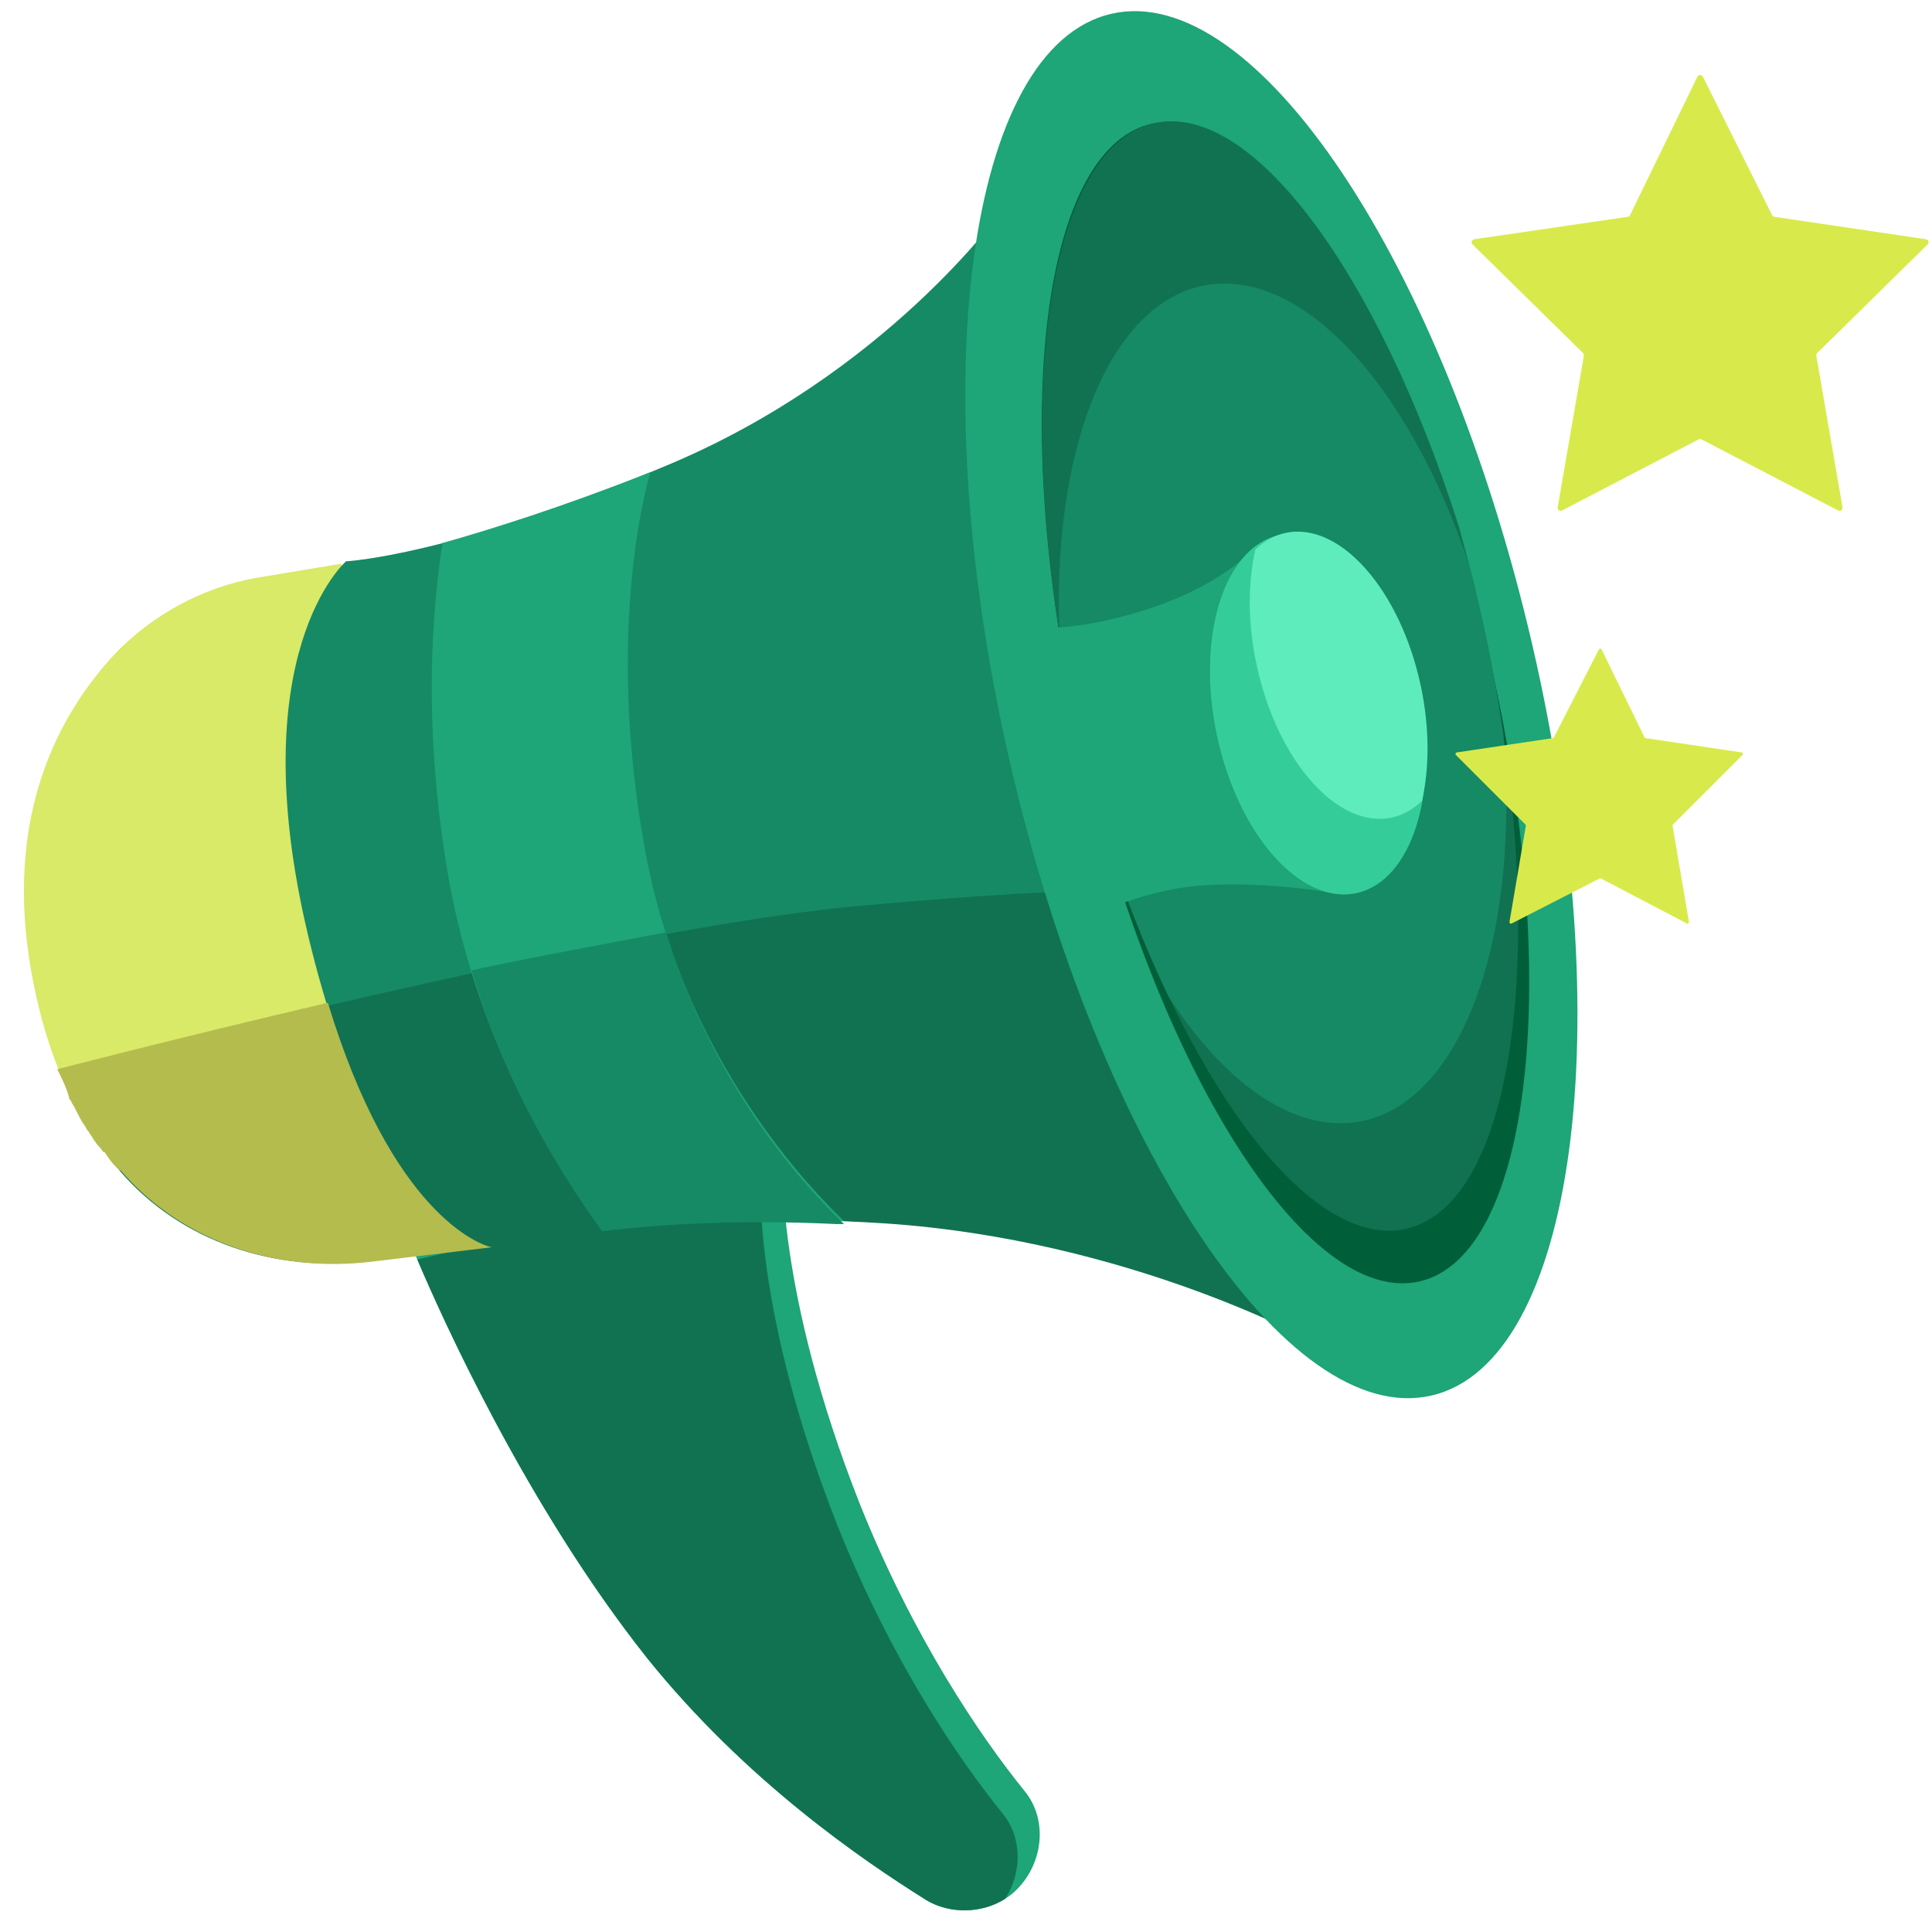
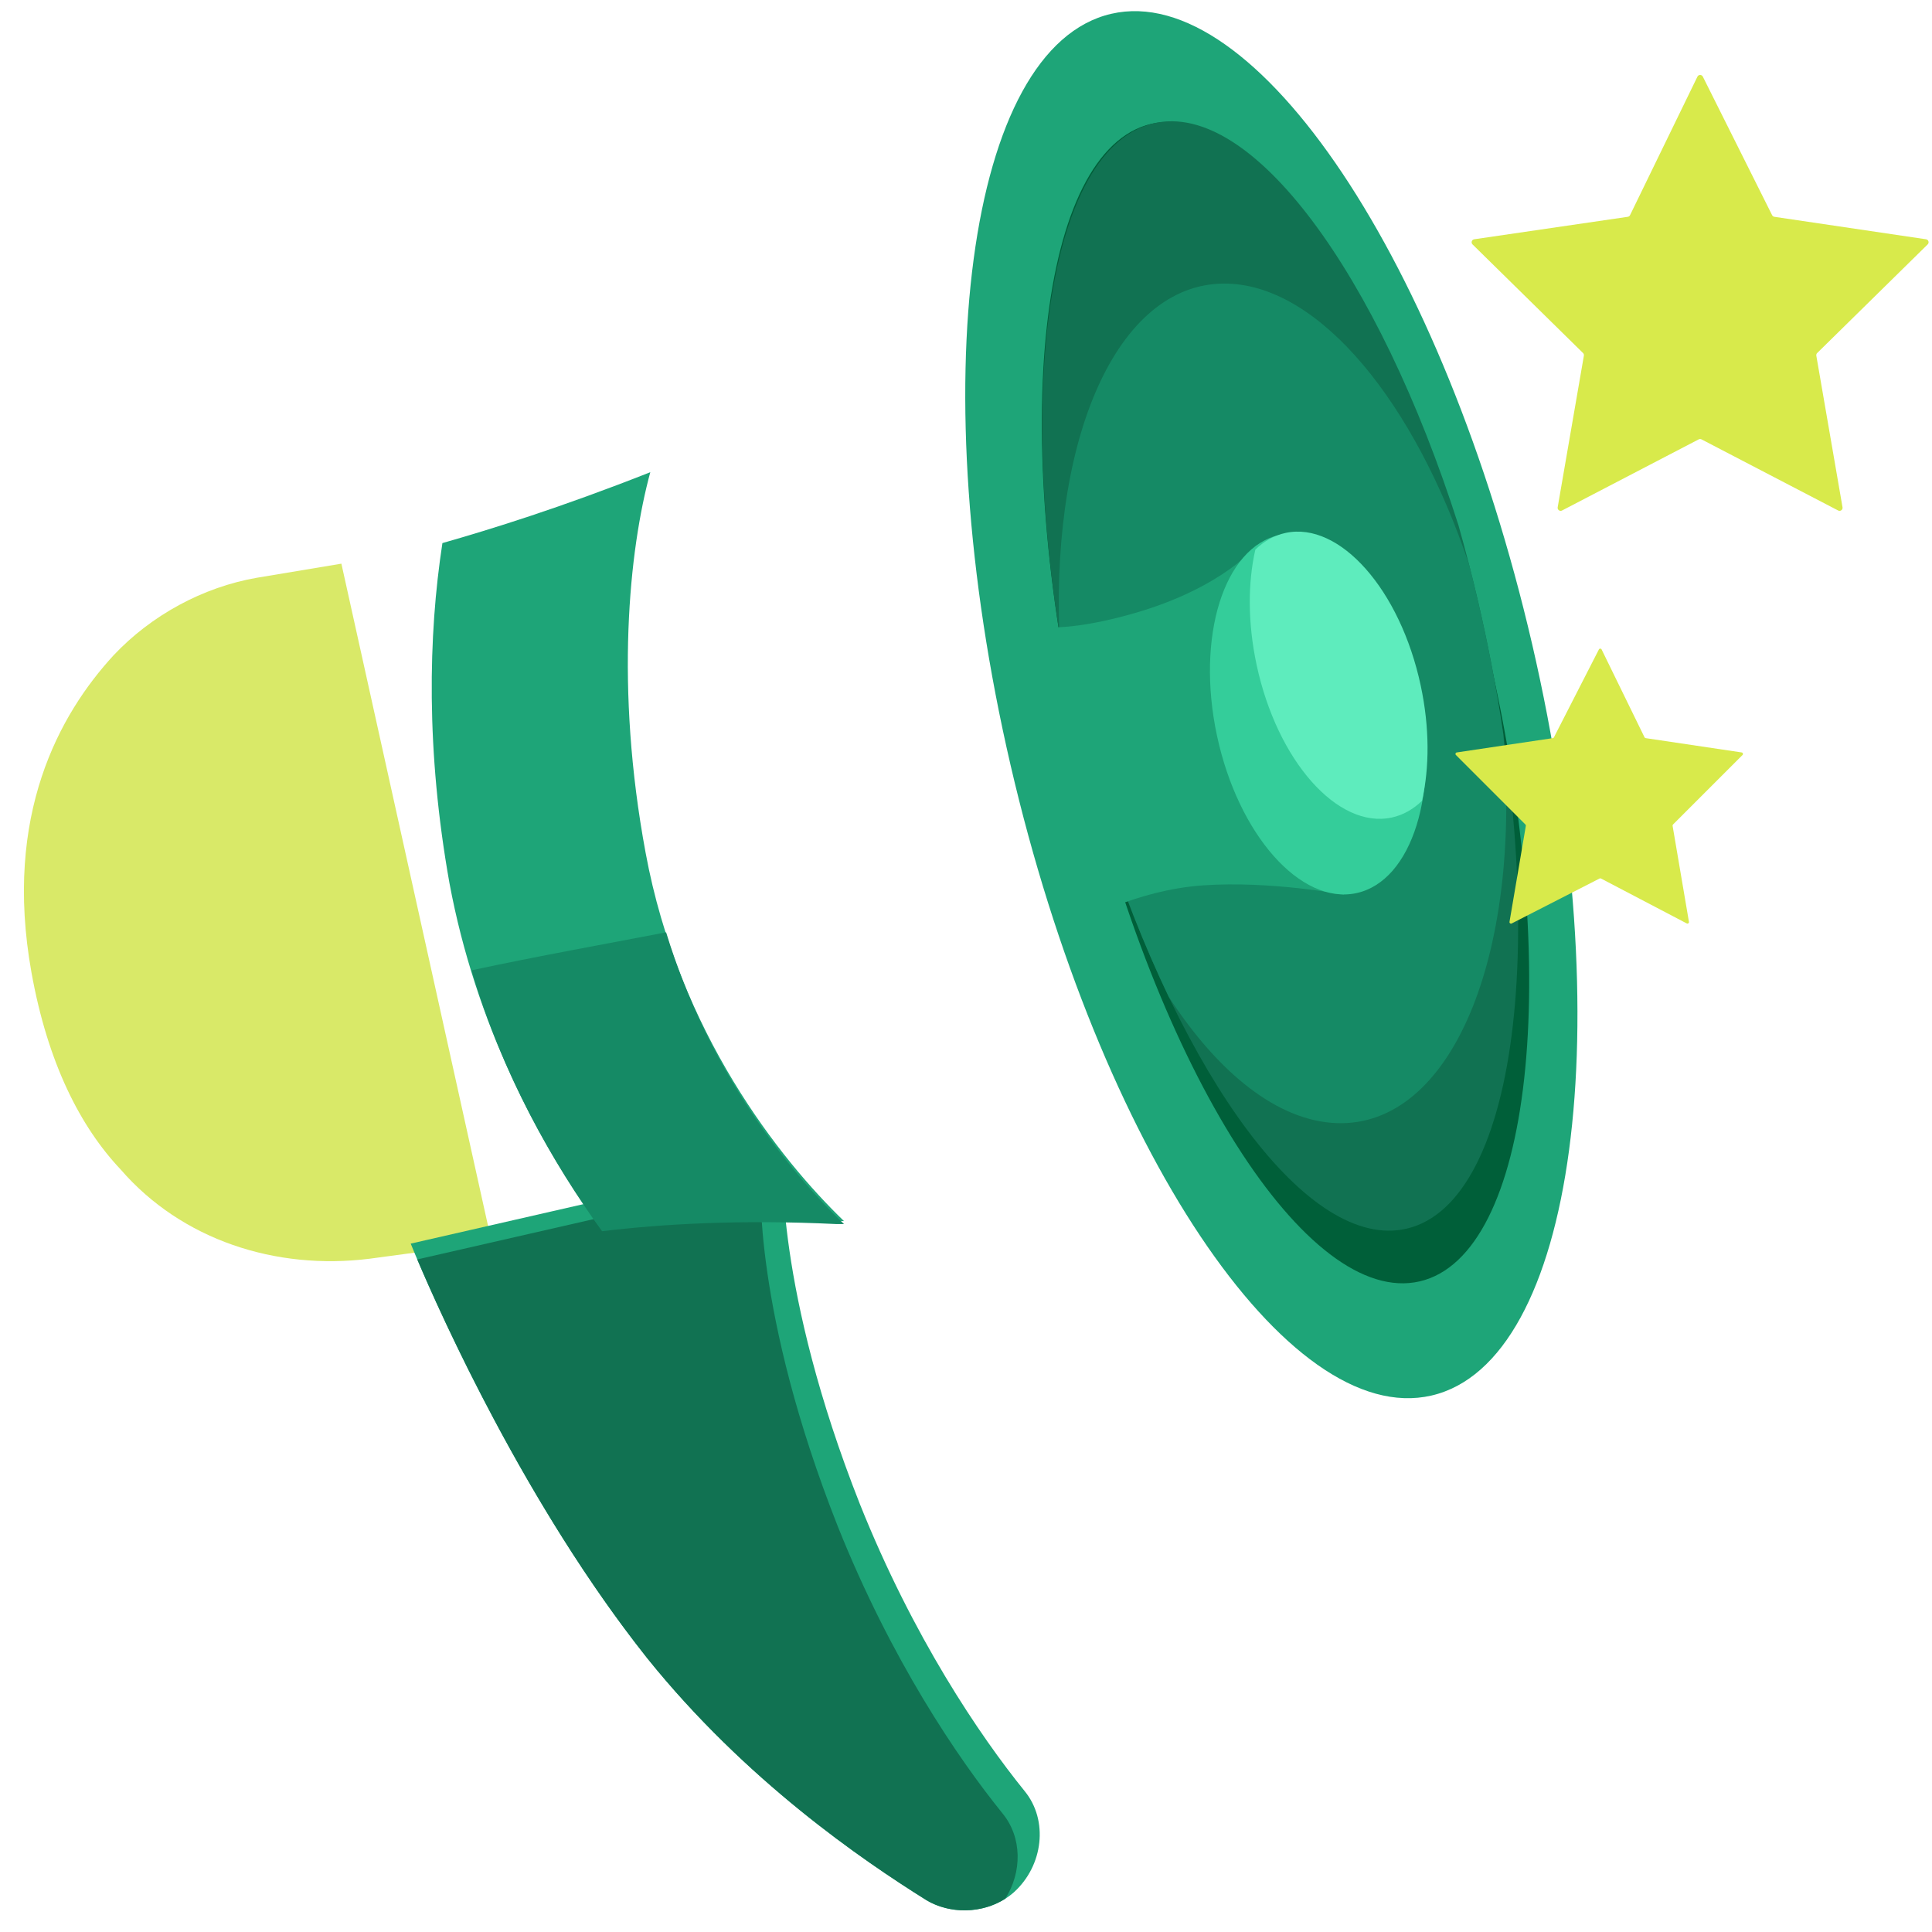
<svg xmlns="http://www.w3.org/2000/svg" width="128" height="128" viewBox="0 0 128 128" fill="none">
  <g clip-path="url(#clip0_6329_9305)">
    <path d="M22.618 37.344L17.017 38.278C13.439 38.9 10.017 40.767 7.528 43.412C3.949 47.301 0.216 53.99 2.082 64.414C3.171 70.481 5.349 74.681 7.994 77.482C12.039 82.149 18.262 84.171 24.485 83.394L32.575 82.305L22.618 37.344Z" fill="#D9E968" />
    <path d="M27.211 82.393C27.211 82.393 33.374 97.889 42.883 109.863C49.398 117.963 57.146 123.246 61.372 125.887C63.133 126.943 65.598 126.767 67.183 125.359C69.12 123.598 69.472 120.604 67.887 118.667C64.894 114.969 60.491 108.454 56.97 99.65C51.335 85.387 51.863 76.758 51.863 76.758L27.211 82.393Z" fill="#1EA578" />
    <path d="M50.401 78.24C50.401 78.24 49.873 86.869 55.508 101.132C59.029 109.936 63.431 116.452 66.425 120.149C67.728 121.742 67.72 124.047 66.6 125.796C65.037 126.79 62.929 126.821 61.372 125.887C57.146 123.245 49.398 117.963 42.883 109.863C34.849 99.747 29.204 87.115 27.646 83.44L50.401 78.24Z" fill="#117252" />
-     <path d="M22.927 37.187C22.927 37.187 29.772 36.876 44.241 30.809C58.709 24.741 66.332 14.007 66.332 14.007L86.712 88.681C86.712 88.681 74.577 81.992 58.553 80.903C42.529 79.814 32.262 82.459 32.262 82.459C32.262 82.459 24.95 80.903 20.438 62.079C15.927 43.254 22.927 37.187 22.927 37.187Z" fill="#158A65" />
-     <path d="M7.992 77.636C12.037 82.303 18.26 84.326 24.483 83.548L32.261 82.614C32.261 82.614 32.417 82.614 32.572 82.614H32.728C34.439 82.147 44.24 80.125 58.708 81.058C74.732 82.147 86.867 88.837 86.867 88.837L79.866 58.967C79.866 58.967 73.177 58.501 56.53 60.056C39.884 61.612 4.103 70.946 4.103 70.946C4.88 73.591 6.436 75.769 7.992 77.636Z" fill="#117252" />
-     <path d="M21.723 66.436C11.658 68.795 3.794 70.84 3.794 70.84C4.108 71.469 4.423 72.098 4.58 72.727C4.58 72.884 4.738 72.884 4.738 73.042C5.052 73.513 5.209 73.985 5.524 74.457C5.681 74.614 5.681 74.772 5.838 74.929C6.153 75.401 6.31 75.715 6.625 76.03C6.782 76.187 6.782 76.344 6.939 76.344C7.254 76.816 7.568 77.288 8.04 77.603C12.129 82.321 18.42 84.365 24.711 83.579L32.575 82.635C31.788 82.478 25.969 80.433 21.723 66.436Z" fill="#B4BC4D" />
    <path d="M94.844 92.457C104.386 90.245 107.37 67.959 101.509 42.68C95.647 17.402 83.16 -1.297 73.618 0.916C64.075 3.129 61.092 25.415 66.953 50.693C72.815 75.971 85.302 94.67 94.844 92.457Z" fill="#1EA578" />
    <path d="M94.06 84.894C101.501 83.168 103.552 64.602 98.641 43.425C93.731 22.248 83.718 6.48 76.277 8.205C68.836 9.931 66.784 28.497 71.695 49.674C76.606 70.851 86.619 86.619 94.06 84.894Z" fill="#005F39" />
    <path d="M76.444 8.167C82.921 6.665 91.287 18.099 96.626 34.796C97.095 36.455 97.534 38.157 97.938 39.895C102.848 61.072 100.722 79.656 93.189 81.403C86.707 82.906 78.335 71.456 72.996 54.742C72.531 53.093 72.095 51.402 71.695 49.674C66.784 28.497 68.91 9.914 76.444 8.167Z" fill="#117252" />
    <path d="M81.387 18.792C87.498 19.012 93.726 26.681 97.323 37.379C97.536 38.209 97.742 39.048 97.938 39.896C98.628 42.87 99.179 45.792 99.595 48.624C100.847 63.362 96.147 74.681 88.557 74.41C84.66 74.27 80.715 71.099 77.434 66.045C75.82 62.676 74.315 58.87 72.997 54.743C72.531 53.094 72.096 51.402 71.695 49.674C71.084 47.039 70.581 44.444 70.185 41.917C69.682 28.5 74.261 18.537 81.387 18.792Z" fill="#158A65" />
    <path d="M83.29 36.099C83.29 36.099 81.112 38.899 75.201 40.611C69.289 42.322 67.422 41.233 67.422 41.233L71.467 61.146C71.467 61.146 75.201 58.968 79.712 58.657C84.224 58.346 89.046 59.279 89.046 59.279L83.29 36.099Z" fill="#1EA578" />
    <path d="M89.859 59.173C93.556 58.382 95.417 52.429 94.016 45.875C92.615 39.322 88.482 34.65 84.785 35.44C81.088 36.23 79.227 42.184 80.628 48.738C82.029 55.291 86.162 59.963 89.859 59.173Z" fill="#34CD9A" />
    <path d="M85.179 35.306C88.762 34.54 92.768 39.068 94.126 45.419C94.721 48.201 94.71 50.872 94.208 53.059C93.625 53.62 92.953 54.004 92.201 54.165C88.618 54.931 84.612 50.402 83.254 44.05C82.659 41.269 82.67 38.598 83.171 36.411C83.754 35.849 84.427 35.467 85.179 35.306Z" fill="#5EECBD" />
    <path d="M39.797 81.371C43.867 80.902 49.188 80.589 55.919 80.902C51.693 76.832 44.962 68.38 42.771 56.485C40.736 45.529 41.676 36.45 43.084 31.285C37.136 33.633 32.597 35.042 29.311 35.981C28.372 42.085 28.215 49.755 29.78 58.52C31.502 67.754 35.571 75.58 39.797 81.371Z" fill="#1EA578" />
    <path d="M55.447 81.099C55.604 81.099 55.761 81.099 55.919 81.099C52.304 77.642 46.961 71.042 44.132 61.77C40.047 62.556 35.646 63.341 31.246 64.284C33.289 71.199 36.589 77.013 39.889 81.571C43.818 81.099 49.004 80.785 55.447 81.099Z" fill="#158A65" />
    <path d="M112.728 29.109C112.671 29.079 112.602 29.079 112.544 29.109L103.49 33.822C103.343 33.899 103.172 33.774 103.2 33.611L104.936 23.566C104.948 23.501 104.926 23.435 104.88 23.389L97.559 16.193C97.442 16.077 97.507 15.876 97.671 15.852L107.844 14.364C107.91 14.354 107.966 14.313 107.995 14.253L112.459 5.078C112.531 4.929 112.743 4.928 112.817 5.076L117.407 14.255C117.436 14.313 117.492 14.354 117.557 14.364L127.603 15.852C127.766 15.876 127.831 16.076 127.714 16.192L120.393 23.389C120.346 23.435 120.325 23.501 120.336 23.566L122.072 33.611C122.1 33.774 121.93 33.899 121.783 33.822L112.728 29.109Z" fill="#D8EA4B" />
    <path d="M106.069 58.203C106.04 58.188 106.006 58.188 105.977 58.203L100.152 61.183C100.078 61.221 99.994 61.158 100.008 61.077L101.091 54.714C101.096 54.682 101.086 54.649 101.063 54.626L96.457 50.02C96.399 49.962 96.432 49.863 96.513 49.851L102.877 48.903C102.909 48.898 102.937 48.878 102.952 48.85L105.932 43.025C105.969 42.952 106.074 42.953 106.11 43.027L108.954 48.848C108.968 48.878 108.996 48.898 109.029 48.903L115.392 49.851C115.473 49.863 115.506 49.962 115.448 50.02L110.842 54.626C110.819 54.649 110.809 54.682 110.814 54.714L111.897 61.075C111.911 61.157 111.825 61.219 111.752 61.18L106.069 58.203Z" fill="#D8EA4B" />
  </g>
  <defs>
    <clipPath id="clip0_6329_9305">
      <rect width="128" height="128" fill="white" />
    </clipPath>
  </defs>
</svg>